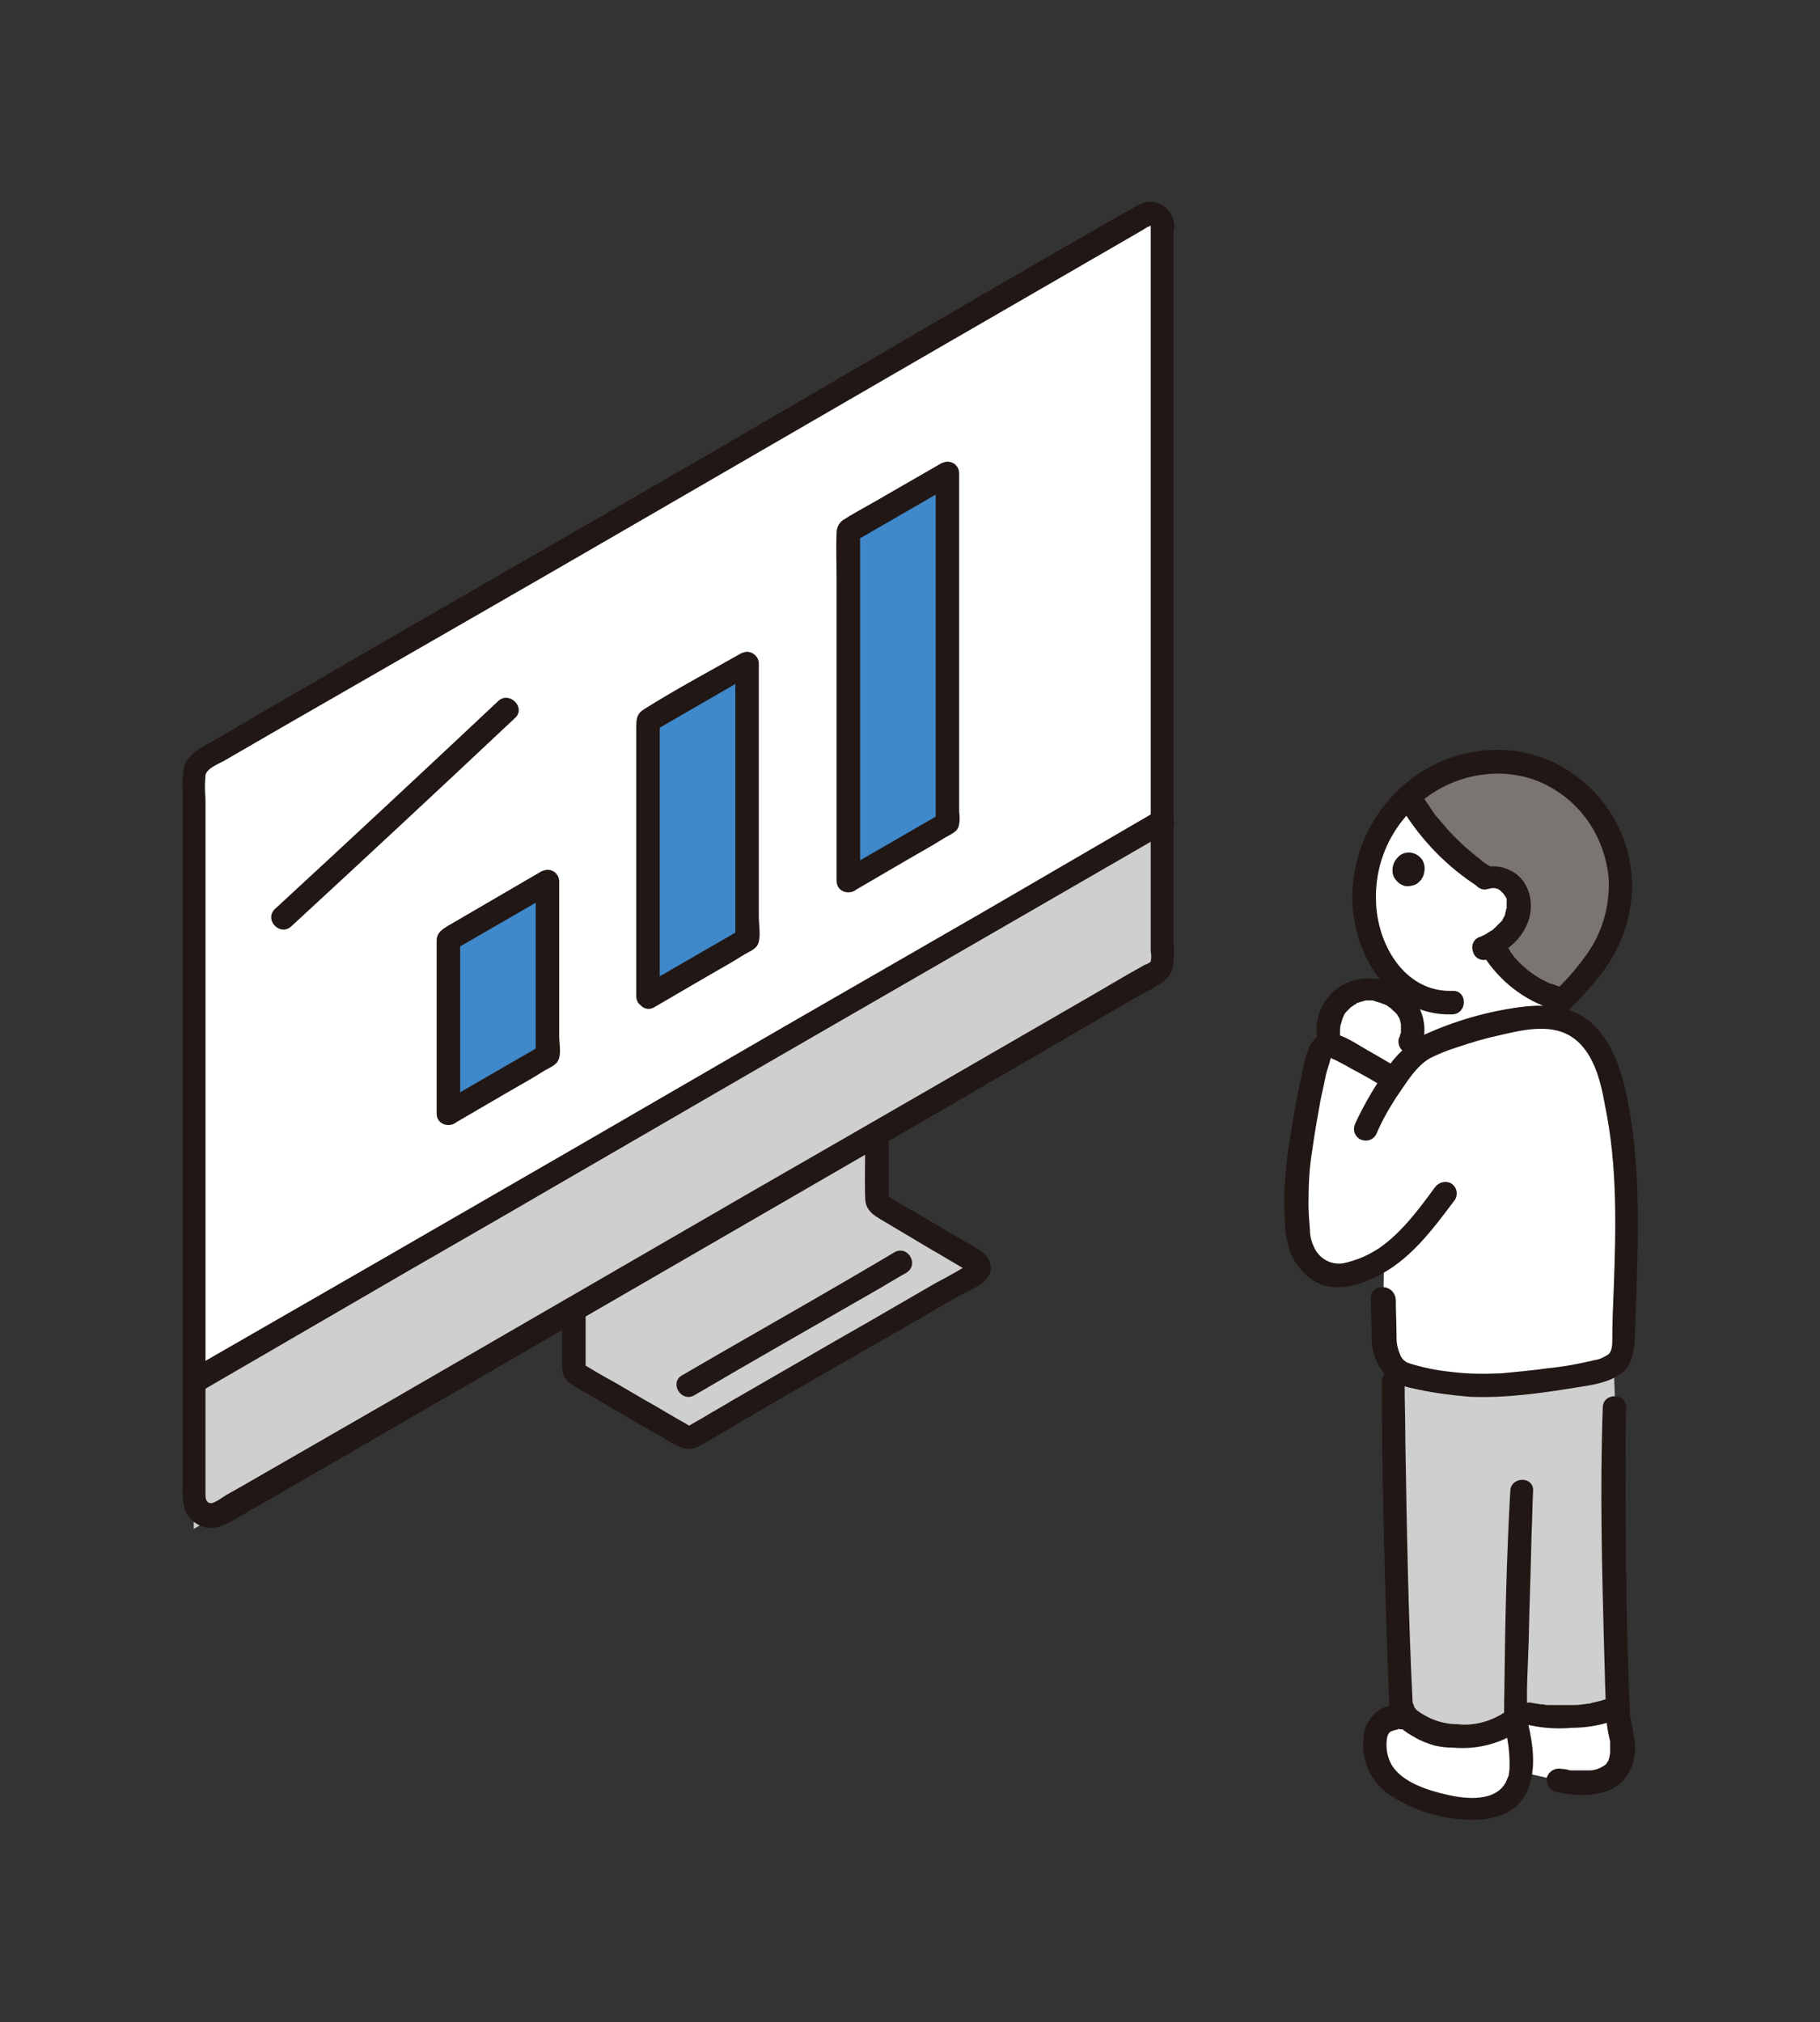
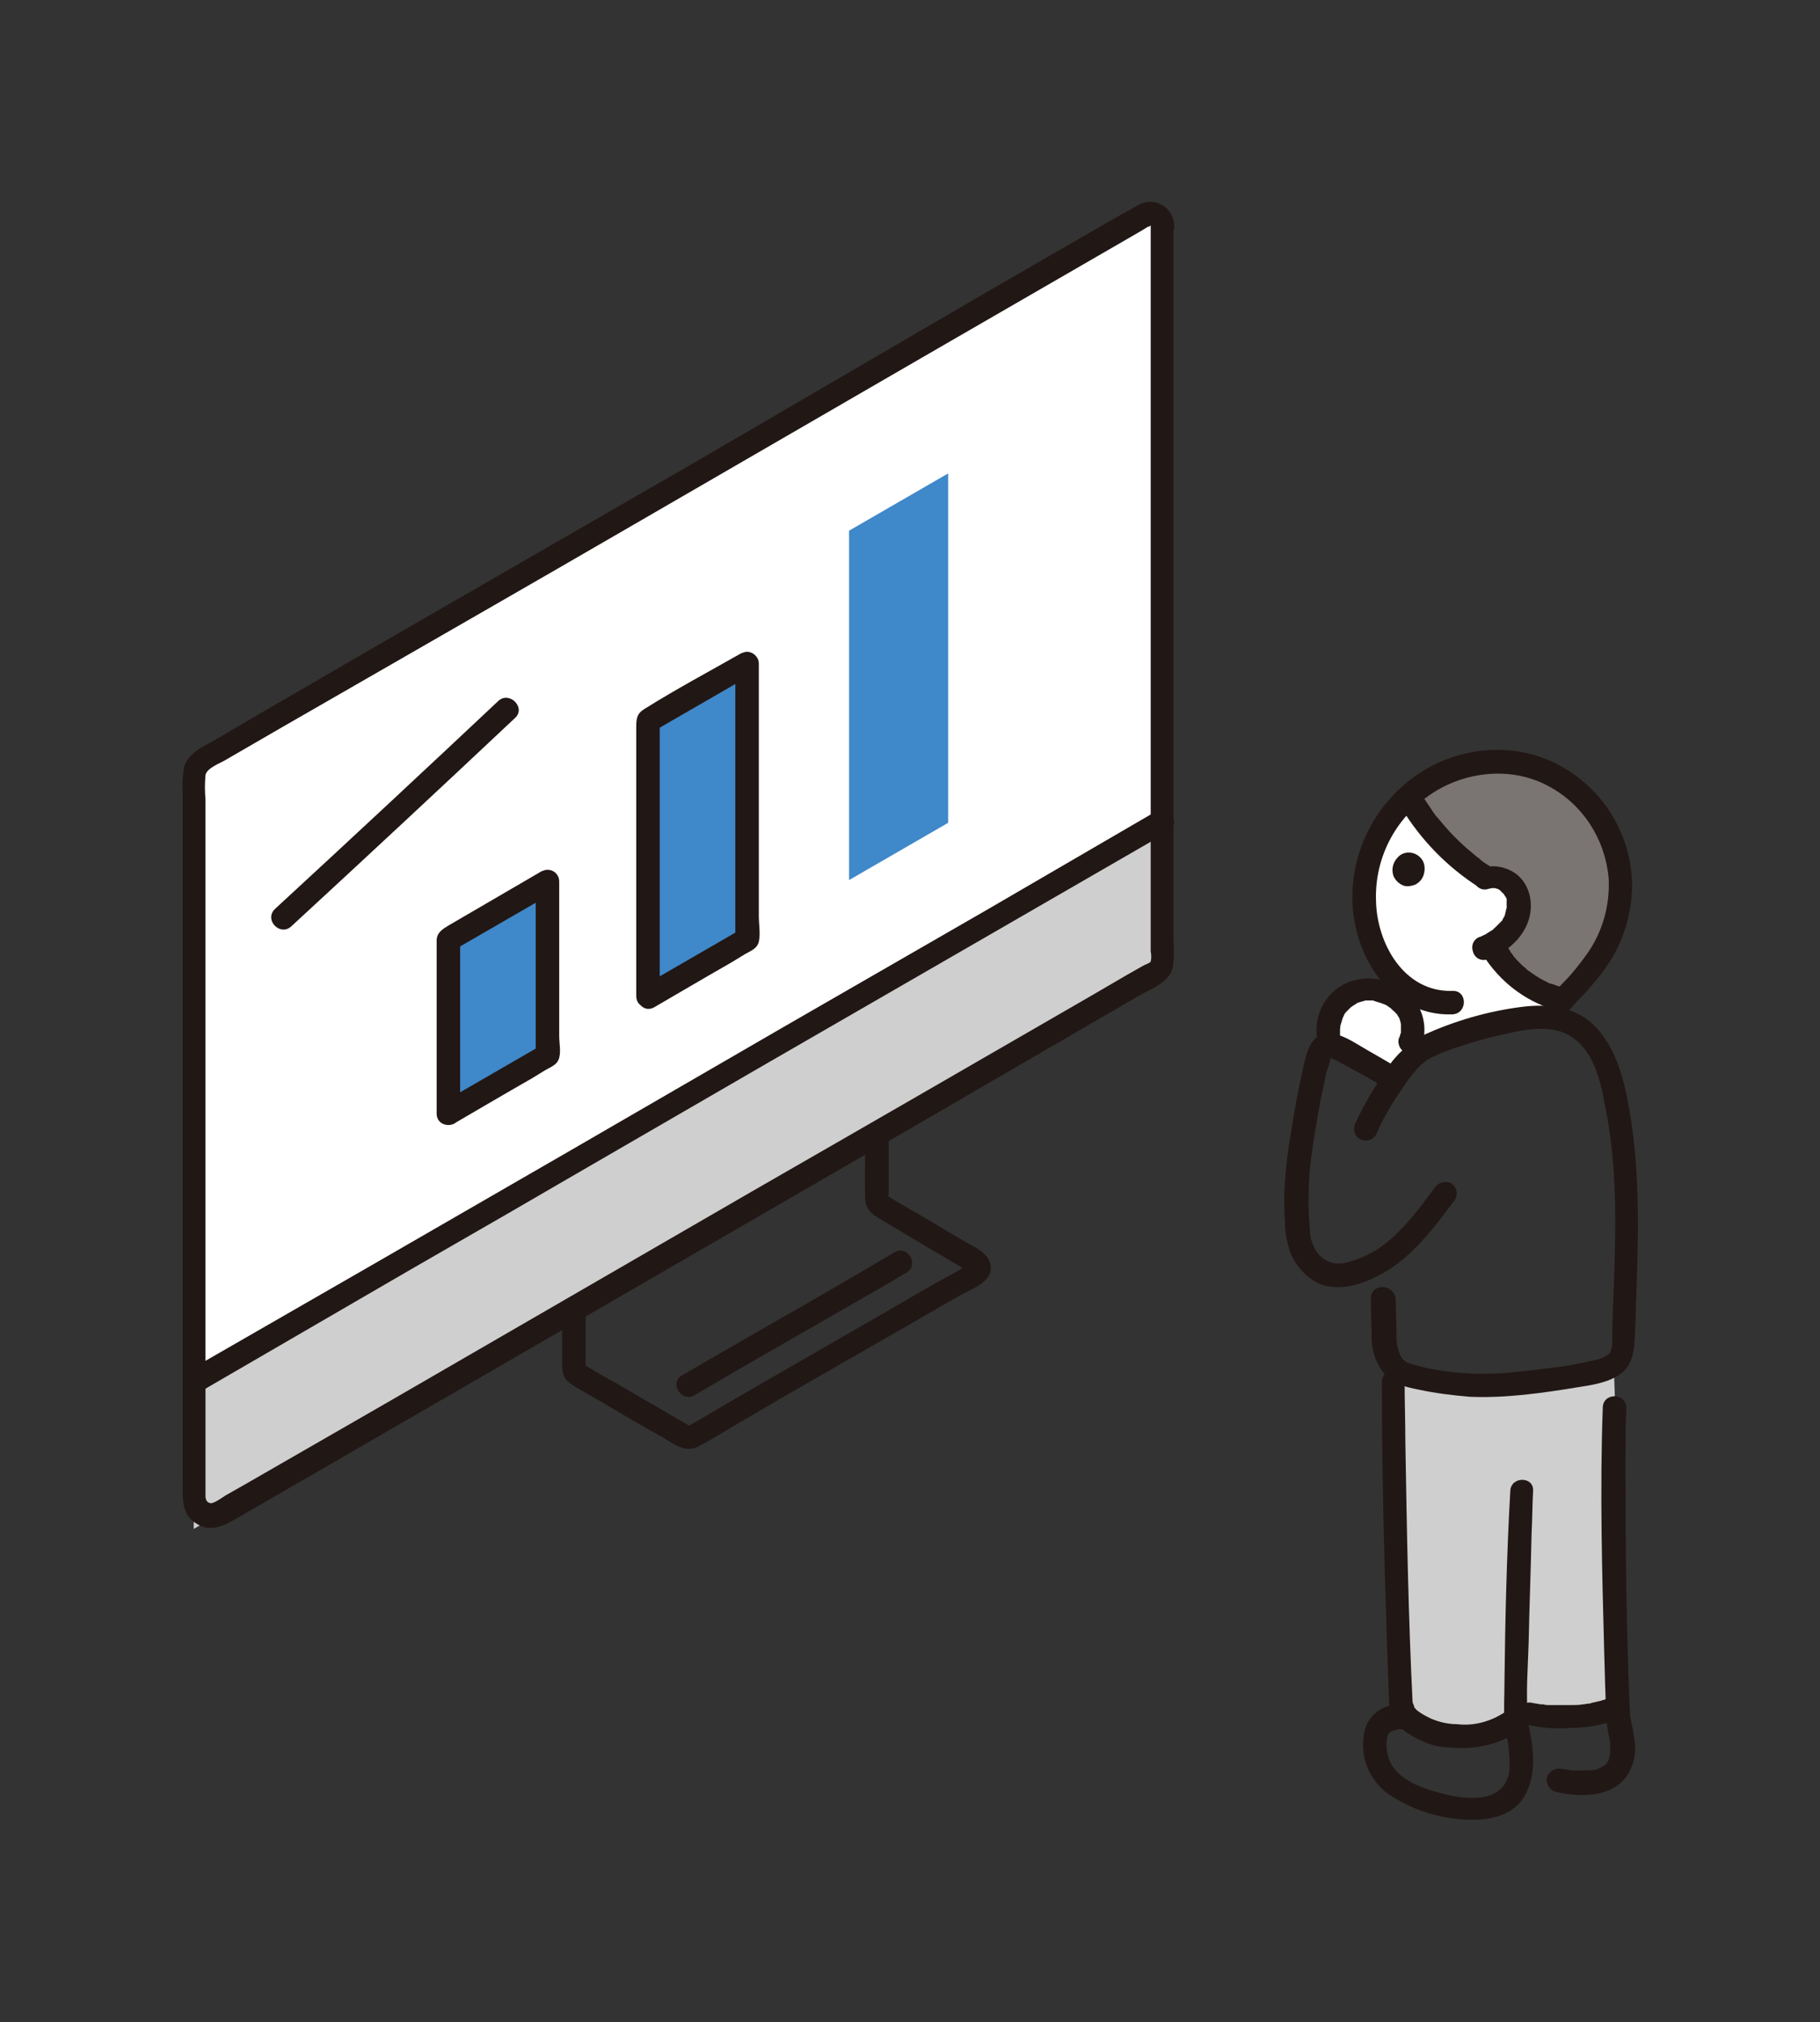
<svg xmlns="http://www.w3.org/2000/svg" version="1.1" id="レイヤー_1" x="0px" y="0px" viewBox="0 0 248 275.5" style="enable-background:new 0 0 248 275.5;" xml:space="preserve">
  <rect x="0" y="0" width="248" height="275.5" fill="#333333" stroke="none" />
  <style type="text/css">
	.st0{fill:#CFCFCF;}
	.st1{fill:#FFFFFF;}
	.st2{fill:#3F88C9;}
	.st3{fill:#211715;}
	.st4{fill:#7A7473;}
</style>
-   <path class="st0" d="M133,172c-2.5-1.5-7.5-4.4-13.2-7.8c-0.3-0.2-0.4-0.4-0.4-0.7v-9l-41.2,23.8v8.2c0,0.3,0.2,0.6,0.4,0.8  c6.7,3.9,12.5,7.2,14.8,8.6c0.3,0.2,0.6,0.2,0.9,0c4.8-2.9,27.1-15.7,38.7-22.4c0.4-0.2,0.6-0.8,0.3-1.2  C133.2,172.2,133.1,172.1,133,172z" />
  <path class="st1" d="M158.4,30.7c0,22.9,0,68,0,100.3c0,0.6-0.3,1.1-0.8,1.4c-33.3,19.2-95.5,55.2-127.6,73.8  c-1.1,0.7-2.6,0.3-3.3-0.9c-0.2-0.4-0.3-0.8-0.3-1.2c0-26.2,0-69.3,0-98.5c0-0.9,0.5-1.6,1.2-2.1c29.3-17,113.2-65.4,128.4-74.2  c0.8-0.4,1.7-0.2,2.2,0.6C158.4,30.2,158.4,30.4,158.4,30.7z" />
  <path class="st0" d="M31.9,205.1l-5.5,3.2c0-5.8,0-12.6,0-20c31.2-18,97.7-56.5,132-76.3c0,7,0,13.8,0,20  C126,150.7,64.8,186.1,31.9,205.1z" />
  <path class="st2" d="M115.7,119.9l13.5-7.8c0-9.7,0-24,0-47.6l-13.5,7.8C115.7,73.3,115.7,104.8,115.7,119.9z" />
  <path class="st2" d="M88.3,135.9l13.5-7.8c0-9.7,0-14,0-37.5l-13.5,7.8C88.3,99.3,88.3,120.7,88.3,135.9z" />
  <path class="st2" d="M61.2,151.6l13.5-7.8c0-9.7,0-0.1,0-23.7l-13.5,7.8C61.2,128.9,61.2,136.4,61.2,151.6z" />
  <path class="st3" d="M156.8,30.7c0,17.9,0,35.7,0,53.6c0,10.4,0,20.7,0,31.1c0,4.7,0,9.5,0,14.2c0.1,0.5,0.1,1,0,1.4  c-0.1,0.2-0.7,0.4-0.9,0.5l-2.3,1.3l-4.8,2.8c-15.4,8.9-30.8,17.8-46.3,26.7l-48.9,28.3l-20.5,11.8l-2.3,1.3c-0.5,0.3-1.4,1-2,1.1  c-0.6,0-0.8-0.5-0.8-1c0-1.1,0-2.2,0-3.2v-13.2c0-20.2,0-40.4,0-60.6c0-4.8,0-9.7,0-14.5v-3.4c-0.1-1.1-0.1-2.2,0-3.3  c0.2-1,2-1.6,2.8-2.1c5-2.9,10-5.8,14.9-8.6C58.9,87.3,72,79.8,85.1,72.2l40.4-23.4l28.2-16.3l1.9-1.1l0.8-0.5  C156.6,30.9,156.7,30.8,156.8,30.7C156.9,30.7,156.9,30.7,156.8,30.7c0.2,2,3.4,2.1,3.2,0c-0.1-1.8-1.5-3.2-3.3-3.2  c-0.6,0-1.2,0.2-1.7,0.5c-0.6,0.3-1.2,0.7-1.8,1l-4.9,2.8l-14.2,8.2L95,62.8L53.2,86.9L35.8,97l-7,4.1c-1.5,0.8-3.1,1.6-3.7,3.3  c-0.2,1.1-0.3,2.3-0.2,3.4v3.7c0,20.7,0,41.3,0,62c0,9.4,0,18.8,0,28.2c0,2.2-0.3,4.6,1.9,5.9c2.1,1.3,4,0.1,5.9-1l9.7-5.6  l47.7-27.6c16.6-9.6,33.2-19.2,49.7-28.8l10.5-6.1l5-2.9c1.6-0.9,4.1-1.8,4.5-3.8c0.2-1.2,0.2-2.4,0.1-3.6v-3.9c0-2.4,0-4.9,0-7.3  c0-5.2,0-10.4,0-15.7c0-20,0-39.9,0-59.9V30.7C160,28.6,156.8,28.6,156.8,30.7z" />
  <path class="st3" d="M27.3,189.6L49,177c8.9-5.2,17.9-10.3,26.8-15.5c9.7-5.6,19.3-11.2,29-16.8l27.9-16.1l23.9-13.8l2.6-1.5  c1.8-1,0.2-3.8-1.6-2.8L134.4,124l-27.6,15.9l-29,16.8l-27.2,15.7l-22.6,13l-2.3,1.3C23.9,187.9,25.5,190.6,27.3,189.6L27.3,189.6z" />
-   <path class="st3" d="M116.5,121.3l7.2-4.2l3.3-1.9l1.8-1.1c0.7-0.4,1.5-0.7,1.8-1.4c0.2-0.7,0.2-1.4,0.1-2.1v-2c0-1.4,0-2.8,0-4.3  c0-7.4,0-14.9,0-22.3V64.5c0-0.9-0.7-1.6-1.6-1.6c-0.3,0-0.5,0.1-0.8,0.2l-9.2,5.3c-1.4,0.8-2.9,1.6-4.3,2.5c-0.5,0.4-0.8,1-0.8,1.7  c-0.1,2.1,0,4.3,0,6.4c0,8.8,0,17.6,0,26.5c0,4.8,0,9.7,0,14.5c0,2.1,3.2,2.1,3.2,0l0-43v-4.6l-0.8,1.4l13.5-7.8l-2.4-1.4  c0,13.5,0,27,0,40.5c0,2.4,0,4.7,0,7.1l0.8-1.4l-13.5,7.8C113.1,119.6,114.7,122.4,116.5,121.3z" />
  <path class="st3" d="M89.2,137.2l7.2-4.2l3.3-1.9l1.8-1.1c0.7-0.4,1.5-0.7,1.8-1.4c0.4-1,0.1-2.6,0.1-3.7c0-1.1,0-2.1,0-3.2  c0-5.2,0-10.4,0-15.6c0-5.2,0-10.5,0-15.7c0-0.9-0.8-1.6-1.6-1.6c-0.3,0-0.5,0.1-0.8,0.2c-4.4,2.5-8.9,4.9-13.2,7.6  c-1,0.6-1.1,1.3-1.1,2.4v2.5v20.6c0,4.5,0,9.1,0,13.6c0,2.1,3.2,2.1,3.2,0c0-11.4,0-22.8,0-34.2c0-1.1,0-2.2,0-3.3l-0.8,1.4  l13.5-7.8l-2.4-1.4c0,10.6,0,21.1,0,31.7c0,2,0,3.9,0,5.9l0.8-1.4c-4.5,2.6-9,5.2-13.5,7.8C85.8,135.5,87.4,138.3,89.2,137.2z" />
  <path class="st3" d="M62,153l7.2-4.2l3.3-1.9l1.8-1.1c0.7-0.4,1.5-0.7,1.8-1.4c0.4-0.9,0.1-2.3,0.1-3.2c0-0.6,0-1.1,0-1.7  c0-2.1,0-4.2,0-6.3c0-4.4,0-8.7,0-13.1c0-0.9-0.7-1.6-1.6-1.6c-0.3,0-0.5,0.1-0.8,0.2l-10.3,6l-2.4,1.4c-0.8,0.5-1.5,0.9-1.6,1.9  c0,0.3,0,0.6,0,0.8c0,3.7,0,7.3,0,11c0,4,0,7.9,0,11.9c0,2.1,3.2,2.1,3.2,0c0-7.9,0-15.8,0-23.7l-0.8,1.4l13.5-7.8l-2.4-1.4  c0,6.5,0,13,0,19.5c0,1.4,0,2.8,0,4.1l0.8-1.4c-4.5,2.6-9,5.2-13.5,7.8C58.6,151.3,60.2,154,62,153z" />
  <path class="st3" d="M76.6,178.5v6.7c0,1.2-0.1,2.4,1,3.2c1.1,0.8,2.3,1.4,3.5,2.1l3.4,2c1.9,1.1,3.7,2.2,5.6,3.2  c1.5,0.9,3.2,2.3,5,1.4c1.9-1,3.8-2.2,5.7-3.3c6.6-3.9,13.3-7.7,19.9-11.5c3.4-1.9,6.7-3.9,10.1-5.8c1.4-0.8,4.1-1.7,4.2-3.6  c0.1-2.1-2.1-2.9-3.6-3.8c-2.3-1.3-4.5-2.7-6.8-4l-1.9-1.1l-1-0.6l-0.5-0.3c-0.2-0.2-0.3-0.1-0.1,0.3c-0.1-0.1,0-0.8,0-0.9v-7.5  c0-2.1-3.2-2.1-3.2,0c0,2.8-0.1,5.6,0,8.4c0.1,1.8,1.6,2.4,2.9,3.2l4.7,2.8c1.3,0.8,2.6,1.5,3.9,2.3l1.7,1c0.2,0.1,0.5,0.3,0.7,0.4  c0.8,0.4-0.2-0.2,0.1-0.6l0.6-0.6c-1.6,1.1-3.3,2-5,2.9c-1.9,1.1-3.8,2.2-5.7,3.3c-3.9,2.3-7.9,4.5-11.8,6.8c-3.5,2-6.9,4-10.4,6  c-1.3,0.8-2.6,1.5-3.9,2.3c-0.5,0.3-0.9,0.5-1.4,0.8c-0.2,0.1-0.3,0.2-0.5,0.3c-0.1,0-0.2,0.1-0.2,0.1c0.6,0.1,0.7,0,0.4-0.1  l-0.3-0.2c-2-1.1-3.9-2.3-5.9-3.4l-4.1-2.4c-1.5-0.8-3-1.7-4.5-2.6l0.6,0.6c0.1,0.1,0,0.3,0-0.1c0-0.3,0-0.5,0-0.8v-6.9  C79.8,176.5,76.6,176.5,76.6,178.5L76.6,178.5z" />
  <path class="st3" d="M39.7,126.2c10.2-9.4,20.4-18.9,30.5-28.4c1.5-1.4-0.8-3.7-2.3-2.3c-10.1,9.5-20.3,19-30.5,28.4  C36,125.4,38.2,127.6,39.7,126.2z" />
  <path class="st3" d="M94.6,190.1c8-4.7,16.1-9.3,24.1-13.9c1.6-0.9,3.2-1.9,4.8-2.8c1.8-1.1,0.2-3.8-1.6-2.8  c-7.9,4.7-16,9.3-24,13.9c-1.7,1-3.3,1.9-5,2.9C91.2,188.4,92.8,191.1,94.6,190.1L94.6,190.1z" />
-   <path class="st1" d="M220.4,233.2l-0.8-0.4l0,0c-2.5,1.2-10.5,1.4-12,0.3c-2.9,3.3-7,3.8-10.8,3.3c-0.5,0-1-0.1-1.5-0.3  c-1.3-0.5-2.6-1.2-3.6-2.1c0,0,0,0,0,0l-0.5,0c-0.6-0.4-2.5,0-3.3,1.2c-0.8,1.2-0.7,3.4-0.3,4.7c0.9,2.9,3.7,4.3,6.6,5.4  c2.9,1.1,6.1,1.4,9.2,0.8c1.3-0.3,2.4-1.2,3.1-2.4c0.4-0.7,0.6-1.5,0.7-2.3l4.9,1.1c1,0.3,2,0.4,3.1,0.4c0.5,0,1,0,1.5-0.1  c1.5-0.1,2.8-0.8,3.7-2c0.5-0.9,0.7-2,0.7-3C221.1,236.8,220.4,234.2,220.4,233.2z" />
  <path class="st1" d="M206.8,124.3c-0.1,0.6-0.4,1.2-0.7,1.8c-0.7,1.1-1.8,2-2.9,2.6c2.1,3.8,5.7,6.6,9.9,7.6  c-0.8,0.7-1.4,1.5-1.8,2.4c-1.8-0.1-3.6,0-5.3,0.4c-4.4,0.9-10.5,2.9-12.1,3.9c-1,0.7-1.9,1.5-2.6,2.5l1-3.3c0.4-1.2,0.4-2.5,0-3.7  c-0.5-1.2-1.4-2.2-2.5-2.8l0.4-2.3c0,0,0,0,0,0c-2-2.1-3.4-4.8-3.9-7.6c-1-5.1,0.2-10.4,3.3-14.7c0.7-0.9,1.5-1.8,2.4-2.6  c2.6,4.5,6.2,8.3,10.6,11.1c1.6-0.4,3.2,0.3,4,1.8C206.9,122.3,207,123.3,206.8,124.3z" />
  <path class="st1" d="M188,135c-0.9-0.2-1.8-0.2-2.7,0c-2.7,0.6-4.5,3.1-4.2,5.8l0.1,1.6c0.2,0,0.5,0.1,0.7,0.2  c1.7,0.8,6.4,3.4,7.6,4.2l0.5,0.3c0.9-1.4,2-2.6,3.3-3.7l-1.1-1.2c0.4-1.2,0.4-2.5,0-3.7C191.4,136.7,189.9,135.4,188,135z" />
  <path class="st4" d="M200.4,104.1c-3.2,0.7-6.1,2.2-8.5,4.4c2.6,4.5,6.2,8.3,10.6,11.1c1.6-0.4,3.2,0.3,4,1.8  c0.7,1.5,0.5,3.3-0.4,4.7c-0.7,1.1-1.8,2-2.9,2.6c2.1,3.8,5.7,6.6,9.9,7.6c0.1-0.1,0.2-0.2,0.2-0.3c2.2-2.4,3.8-4.1,5.2-6.5  c1.9-3.4,2.7-7.3,2.2-11.1c-1.1-7.7-7.7-14.1-15.4-14.6C203.6,103.7,202,103.8,200.4,104.1z" />
  <path class="st3" d="M194.1,118.7c-0.1,0.8-0.5,1.4-1.2,1.8c-0.5,0.2-1,0.3-1.5,0.2c-0.7-0.2-1.2-0.7-1.5-1.3  c-0.4-1.1,0-2.2,0.9-2.9c0.9-0.6,2.1-0.4,2.8,0.4C194,117.3,194.2,118,194.1,118.7z" />
-   <path class="st1" d="M213.3,187.6c0.9-0.1,1.8-0.3,2.8-0.4c1.3-0.2,3.5-0.8,4.2-1.6c0.9-1.1,0.8-2.2,0.9-3.8  c0.4-12.2,1.1-21.3-1.1-31.7c-0.7-3.3-1.6-6.7-3.9-9c-2.3-2.4-5.3-2.9-10.3-1.9c-4.4,0.9-10.5,2.9-12.1,3.9  c-1.5,1.1-2.8,2.5-3.8,4.1l-0.5-0.3c-1.2-0.8-5.9-3.4-7.6-4.2c-0.4-0.1-0.7-0.2-1.1-0.2c-0.5,0.1-0.7,0.6-0.9,1.1  c-1.2,4.1-2,8.3-2.6,12.5c-0.7,4.3-0.8,8.6-0.2,12.9c0.3,1.7,1.2,3.1,2.6,4.1c1.2,1,3,0.9,4.5,0.5c1.6-0.4,3-1,4.4-1.9l-0.1,5.3  c0,2.5,0.1,5.3,0.1,5.3c-0.1,1.3,0.6,3.6,1.7,4.4c1,0.7,2.3,1,5.2,1.5C201.5,189.2,206.8,188.6,213.3,187.6z" />
  <path class="st0" d="M202.4,188.7c-2.3,0-4.6-0.2-6.9-0.6c-3.3-0.6-4.5-0.9-5.6-1.8c-0.1,7.2,0.5,35.5,1.1,45.8l0.2,0.9  c0.2,1.2,2.2,2.3,4.2,3.1c0.5,0.2,1,0.3,1.5,0.3c3.7,0.5,7.9,0,10.8-3.3c1.8,1.3,13.4,0.8,12.8-1.2c-0.4-10.2-0.7-30.9-0.4-40  c0,0-0.1-3.1-0.2-5.8c-1.1,0.6-2.4,1-3.7,1.2C211.6,188,207,188.5,202.4,188.7z" />
  <path class="st3" d="M188.3,188.3c0,11.9,0.3,23.8,0.7,35.7c0.1,2.7,0.2,5.5,0.3,8.2c0.1,2,3.3,2.1,3.2,0c-0.6-11.9-0.8-23.8-1-35.7  c0-2.7-0.1-5.5-0.1-8.2C191.5,186.2,188.3,186.2,188.3,188.3L188.3,188.3z" />
  <path class="st3" d="M218.4,191.8c-0.4,11.1-0.1,22.3,0.2,33.5c0.1,2.7,0.1,5.3,0.3,8c0.1,2.1,3.3,2.1,3.2,0  c-0.5-11.1-0.6-22.3-0.6-33.5c0-2.7,0-5.3,0.1-8C221.6,189.7,218.4,189.7,218.4,191.8z" />
  <path class="st3" d="M205.8,203.1c-0.5,8.8-0.7,17.6-0.8,26.4c0,1.5-0.1,3.1,0,4.6c0.2,2,3.4,2.1,3.2,0c-0.3-3.4,0-6.9,0.1-10.3  c0.1-5,0.3-10,0.4-14.9c0.1-1.9,0.1-3.8,0.2-5.7C209.1,201.1,205.9,201.1,205.8,203.1L205.8,203.1z" />
  <path class="st3" d="M189.6,233.4c0.4,1.6,1.9,2.6,3.2,3.3c0.8,0.5,1.7,0.8,2.6,1.1c0.9,0.2,1.7,0.3,2.6,0.3  c3.4,0.3,6.8-0.6,9.6-2.7c0.6-0.6,0.6-1.6,0-2.3c-0.6-0.6-1.6-0.6-2.3,0c-2,1.4-4.4,2.1-6.8,1.8c-1.2,0-2.5-0.3-3.6-0.8  c-0.6-0.3-1.2-0.6-1.7-1c-0.2-0.1-0.3-0.3-0.4-0.4c0.1,0.1,0,0-0.1-0.1c0,0.1,0,0.1,0-0.1C192.2,230.5,189.1,231.4,189.6,233.4  L189.6,233.4z" />
  <path class="st3" d="M207.8,234.9c2,0.5,4.2,0.7,6.3,0.5c2.2,0,4.4-0.4,6.4-1.2c0.8-0.5,1-1.4,0.6-2.2c-0.5-0.7-1.4-1-2.2-0.6  c-0.3,0.1,0.4-0.1,0.1,0c-0.1,0-0.2,0.1-0.2,0.1c-0.2,0.1-0.4,0.1-0.6,0.2c-0.4,0.1-0.9,0.2-1.3,0.3l-0.3,0.1c-0.2,0,0.3,0-0.1,0  c-0.3,0-0.5,0.1-0.8,0.1c-0.5,0.1-1.1,0.1-1.6,0.1c-1,0-2.1,0-3.1,0c-0.2,0-0.4,0-0.7-0.1c-0.1,0-0.2,0-0.4,0c0.4,0,0,0,0,0  c-0.4-0.1-0.7-0.1-1.1-0.2c-0.9-0.2-1.7,0.3-2,1.1C206.4,233.7,206.9,234.6,207.8,234.9L207.8,234.9z" />
  <path class="st3" d="M192,232.6c-1.3-0.5-2.8-0.4-3.9,0.3c-1.4,0.8-2.2,2.3-2.3,3.8c-0.4,3.2,1.1,6.3,3.8,8c3,1.9,6.4,3,10,3.2  c3.4,0.2,7-0.5,8.5-3.9c1.3-2.9,0.8-6.3,0.1-9.3c-0.5-2-3.5-1.2-3.1,0.9c0.4,1.5,0.6,3.1,0.6,4.7c0,0.5,0,0.9-0.1,1.4  c0,0.2-0.1,0.4-0.2,0.6c0,0.1-0.3,0.6-0.1,0.3c-1.4,3-5.6,2.5-8.2,1.9c-2.6-0.6-6.1-1.7-7.5-4.1c-0.6-1.1-0.8-2.4-0.6-3.6  c0.1-0.5,0.3-0.9,0.8-1c0.2-0.1,0.5-0.1,0.7-0.2c0.1,0,0.2,0.1-0.1-0.1C192.2,236.2,193.9,233.4,192,232.6L192,232.6z" />
  <path class="st3" d="M218.8,233.2c0.1,1.2,0.2,2.4,0.5,3.6c0,0.2,0.1,0.3,0.1,0.5c0-0.4,0-0.1,0,0c0,0.2,0,0.5,0,0.7  c0,0.2,0,0.4,0,0.6c0,0.4,0-0.2,0,0.2c0,0.2-0.1,0.4-0.1,0.6c0,0.1-0.2,0.5-0.1,0.4c0.1-0.1-0.2,0.3-0.2,0.3c-0.1,0.2-0.1,0.2,0,0  c0,0.1-0.1,0.1-0.1,0.2c-0.1,0.1-0.2,0.2-0.4,0.3c0.3-0.2-0.1,0.1-0.2,0.1c-0.1,0.1-0.3,0.2-0.4,0.2c-0.2,0.1-0.2,0.1,0,0  c-0.1,0-0.1,0.1-0.2,0.1c-0.3,0.1-0.7,0.2-1,0.2c-0.1,0-0.1,0,0.1,0c-0.1,0-0.2,0-0.4,0c-0.2,0-0.4,0-0.6,0c-0.4,0-0.7,0-1.1,0  c-0.2,0-0.4,0-0.5,0c-0.2,0-0.2,0,0,0l-0.2,0c-0.4-0.1-0.8-0.2-1.2-0.2c-0.9-0.2-1.7,0.3-2,1.1c-0.2,0.9,0.3,1.7,1.1,2l0,0  c3.3,0.8,8,0.9,10-2.5c0.8-1.4,1.1-3,0.8-4.6c-0.1-0.8-0.2-1.5-0.4-2.3c0-0.2-0.1-0.3-0.1-0.5c0-0.1,0-0.2,0-0.2c0-0.2,0-0.2,0,0.1  c-0.1-0.2-0.1-0.5-0.1-0.8c0-0.9-0.7-1.6-1.6-1.6C219.5,231.6,218.8,232.3,218.8,233.2L218.8,233.2z" />
  <path class="st3" d="M195.5,161.8c-2.2,3-4.5,6.1-7.5,8.2c-1.5,1-3.1,1.7-4.9,2.1c-1.7,0.3-3.3-0.6-4-2.1c-0.4-0.8-0.6-1.6-0.6-2.4  c-0.1-1.2-0.2-2.4-0.2-3.6c0-2.4,0.1-4.8,0.5-7.2c0.3-2.2,0.7-4.5,1.1-6.7c0.2-1.1,0.5-2.2,0.7-3.3c0.1-0.6,0.3-1.2,0.5-1.8  c0.1-0.2,0.1-0.5,0.2-0.7c0-0.1,0.1-0.3,0.1-0.4c0.1-0.2-0.1-0.1-0.4,0.1c0,0,1.4,0.6,1.5,0.7c0.8,0.4,1.6,0.9,2.4,1.3  c1.3,0.7,2.5,1.4,3.8,2.2c1.7,1.1,3.3-1.7,1.6-2.8c-1.3-0.8-2.7-1.6-4.1-2.4c-1.4-0.8-3.1-2-4.7-2.2c-3.1-0.4-3.6,3.2-4.1,5.5  c-0.6,2.7-1.1,5.4-1.5,8.1c-0.5,2.8-0.8,5.6-0.9,8.4c0,1.3,0,2.6,0.1,3.8c0,1.4,0.3,2.7,0.7,4c0.8,2,2.7,4.1,4.9,4.6  c2.3,0.5,4.7-0.2,6.7-1.2c4.7-2.2,7.9-6.6,10.9-10.6c0.4-0.8,0.2-1.7-0.6-2.2C196.9,160.8,196,161.1,195.5,161.8L195.5,161.8z" />
  <path class="st3" d="M193.7,142.6c1.2-3.4-0.4-7.1-3.7-8.5c-2.9-1.4-6.7-1-8.9,1.6c-1.2,1.4-1.8,3.2-1.7,5.1c0,0.9,0.7,1.6,1.6,1.6  c0.9,0,1.6-0.7,1.6-1.6c0-0.2,0-0.4,0-0.6c0-0.1,0.1-0.7,0-0.3c0.1-0.3,0.2-0.7,0.3-1c0.1-0.2,0.1-0.2,0,0c0-0.1,0.1-0.2,0.1-0.3  c0.1-0.1,0.1-0.3,0.2-0.4c0-0.1,0.4-0.5,0.2-0.3c0.1-0.1,0.3-0.3,0.4-0.4c0.1-0.1,0.2-0.2,0.3-0.3c-0.3,0.2,0.2-0.1,0.3-0.2  c0.2-0.1,0.3-0.2,0.5-0.3c-0.3,0.1,0.1-0.1,0.2-0.1c0.2-0.1,0.4-0.1,0.6-0.2c0.1,0,0.2,0,0.3-0.1c-0.2,0-0.2,0,0,0c0.3,0,0.7,0,1,0  c0.2,0,0.2,0,0,0c0.1,0,0.2,0,0.3,0.1c0.1,0,0.3,0.1,0.4,0.1c0.2,0.1,0.4,0.1,0.6,0.2c-0.3-0.1,0.2,0.1,0.3,0.1  c0.1,0.1,0.3,0.1,0.4,0.2c0,0,0.5,0.4,0.3,0.2c0.3,0.2,0.5,0.5,0.8,0.7c0.1,0.1,0.1,0.2,0,0c0.1,0.1,0.1,0.2,0.2,0.2  c0.1,0.2,0.2,0.3,0.3,0.5c0.2,0.3,0-0.2,0.1,0.2c0.1,0.2,0.1,0.4,0.2,0.7c0-0.2,0,0.3,0,0.4c0,0.2,0,0.4,0,0.6c0,0.2,0,0.2,0,0.1  c0,0.1,0,0.2-0.1,0.3c0,0.2-0.1,0.4-0.2,0.6c-0.2,0.9,0.3,1.7,1.1,2C192.6,143.9,193.5,143.4,193.7,142.6L193.7,142.6z" />
  <path class="st3" d="M186.8,176.9c0,1.8,0.1,3.5,0.1,5.3c0,2,0.7,3.8,2,5.3c1.1,1.1,2.8,1.5,4.3,1.8c2.3,0.5,4.7,0.8,7.1,1  c4.9,0.2,9.8-0.5,14.7-1.3c1.9-0.3,4.1-0.6,5.8-1.8c1.9-1.4,1.9-3.7,2-5.8c0.3-9.5,0.9-19-0.5-28.5c-0.7-4.4-1.6-9.4-4.7-12.8  c-2.7-3-6.6-3.4-10.4-2.9c-4.6,0.6-9,1.9-13.2,3.8c-2,1.1-3.8,2.7-5,4.6c-1.6,2.3-3.1,4.8-4.3,7.4c-0.4,0.8-0.2,1.7,0.6,2.2  c0.8,0.4,1.7,0.2,2.2-0.6c0.9-2.1,2-4,3.3-5.9c1.1-1.6,2.3-3.5,4-4.5c1.2-0.6,2.4-1.1,3.7-1.5c1.8-0.6,3.7-1.2,5.6-1.6  c3-0.7,6.9-1.7,9.8,0c3.2,1.9,4.2,6.1,4.8,9.5c1.7,8.2,1.5,16.5,1.2,24.8c-0.1,2.3-0.2,4.7-0.2,7c0,0.7,0,1.6-0.5,2.1  c-0.6,0.4-1.2,0.7-1.9,0.8c-2.1,0.5-4.2,0.9-6.3,1.1c-2.1,0.3-4.3,0.5-6.4,0.7c-2.3,0.1-4.6,0.1-6.9-0.2c-2-0.2-3.9-0.6-5.8-1.2  c-0.5-0.2-0.9-0.6-1.1-1.1c-0.3-0.7-0.5-1.5-0.5-2.2c0-1.8-0.1-3.6-0.1-5.3C190,174.8,186.8,174.8,186.8,176.9L186.8,176.9z" />
  <path class="st3" d="M212.7,139.1c0.9-1.3,1.9-2.4,3-3.5c1.2-1.3,2.4-2.7,3.4-4.2c2.1-3.1,3.2-6.8,3.3-10.6c0-6.5-3.4-12.6-9-16  c-5.6-3.5-12.7-3.4-18.4-0.4c-6.3,3.4-10.4,9.8-10.7,17c-0.4,7.9,4.7,17.1,13.6,16.8c2.1-0.1,2.1-3.3,0-3.2  c-6.6,0.2-10.3-6.5-10.4-12.3c-0.2-6.1,2.9-11.7,8.1-14.9c4.6-2.8,10.6-3.3,15.4-0.7c4.7,2.5,7.7,7.2,8.2,12.5  c0.2,3.7-0.8,7.3-2.9,10.3c-1,1.4-2.1,2.8-3.3,4c-1.1,1.1-2.1,2.3-3,3.6C208.9,139.3,211.7,140.9,212.7,139.1L212.7,139.1z" />
  <path class="st3" d="M191.1,110.3c2.6,4.2,6.1,7.8,10.3,10.5c0.8,0.4,1.7,0.2,2.2-0.6c0.4-0.8,0.2-1.7-0.6-2.2c-0.5-0.3-1-0.6-1.4-1  c-0.1-0.1-0.2-0.2-0.3-0.2l-0.1-0.1c0.1,0.1,0.1,0.1,0,0c-0.2-0.2-0.5-0.4-0.7-0.6c-0.9-0.7-1.7-1.5-2.5-2.3  c-0.8-0.8-1.5-1.7-2.2-2.5l-0.1-0.1c0.1,0.1,0.1,0.1,0,0c-0.1-0.1-0.2-0.2-0.2-0.3c-0.2-0.2-0.3-0.4-0.5-0.7c-0.3-0.5-0.7-1-1-1.5  c-0.4-0.8-1.4-1-2.2-0.6C190.9,108.5,190.6,109.5,191.1,110.3L191.1,110.3L191.1,110.3z" />
  <path class="st3" d="M202.8,121.1C202.9,121.1,203.3,121.1,202.8,121.1c0.2,0,0.3-0.1,0.5-0.1c0.1,0,0.3,0,0.4,0c-0.2,0-0.2,0,0,0  c0.1,0,0.2,0.1,0.4,0.1c0.2,0-0.2-0.1,0,0c0.1,0.1,0.2,0.1,0.3,0.2c0.1,0.1,0.3,0.3,0.1,0.1c0.1,0.1,0.2,0.2,0.3,0.3  c0.2,0.2-0.1-0.2,0.1,0.1c0.1,0.1,0.1,0.2,0.2,0.3c0,0.1,0.1,0.1,0.1,0.2c-0.1-0.1-0.1-0.2,0-0.1c0,0.1,0.1,0.2,0.1,0.3  c0,0.1,0.1,0.4,0,0.1c0,0.3,0,0.6,0,0.9c0,0.3,0.1-0.2,0,0.2c0,0.1-0.1,0.2-0.1,0.4c0,0.1-0.1,0.3-0.1,0.4c0,0.1-0.1,0.3,0,0.1  c-0.1,0.3-0.3,0.5-0.4,0.8c-0.3,0.4,0.2-0.2-0.1,0.1c-0.1,0.1-0.2,0.2-0.3,0.3c-0.2,0.2-0.4,0.4-0.6,0.6c-0.1,0.1-0.3,0.2-0.1,0.1  c-0.1,0.1-0.2,0.2-0.4,0.3c-0.3,0.2-0.5,0.3-0.8,0.5c-0.1,0.1-0.3,0.1-0.4,0.2c0.3-0.1-0.1,0-0.2,0.1c-0.9,0.2-1.4,1.1-1.1,2  c0.2,0.9,1.1,1.4,2,1.1l0,0c3.1-1.1,5.9-3.8,5.9-7.3c0-1.7-0.7-3.4-2.1-4.4c-1.3-0.9-2.9-1.2-4.4-0.8c-0.9,0.2-1.4,1.1-1.1,2  C201.1,120.9,202,121.4,202.8,121.1L202.8,121.1L202.8,121.1z" />
  <path class="st3" d="M202.2,130.3c2.2,3.4,5.5,6,9.4,7.2c0.9,0.2,1.7-0.3,2-1.1c0.2-0.8-0.3-1.7-1.1-2c-0.4-0.1-0.8-0.3-1.2-0.4  c0.4,0.1,0,0-0.1,0l-0.2-0.1c-0.2-0.1-0.4-0.2-0.6-0.3c-0.8-0.4-1.5-0.9-2.2-1.4c-0.2-0.1,0.3,0.2,0,0c-0.1-0.1-0.2-0.1-0.2-0.2  c-0.2-0.1-0.3-0.3-0.5-0.4c-0.3-0.3-0.6-0.6-0.9-0.9c-0.1-0.2-0.3-0.3-0.4-0.5c-0.1-0.1-0.1-0.2-0.2-0.3c0,0-0.3-0.3-0.1-0.1  c0.1,0.2-0.1-0.1-0.1-0.2c-0.1-0.1-0.1-0.2-0.2-0.3c-0.1-0.2-0.3-0.4-0.4-0.6c-0.4-0.8-1.4-1-2.2-0.6  C202,128.6,201.8,129.6,202.2,130.3L202.2,130.3z" />
</svg>